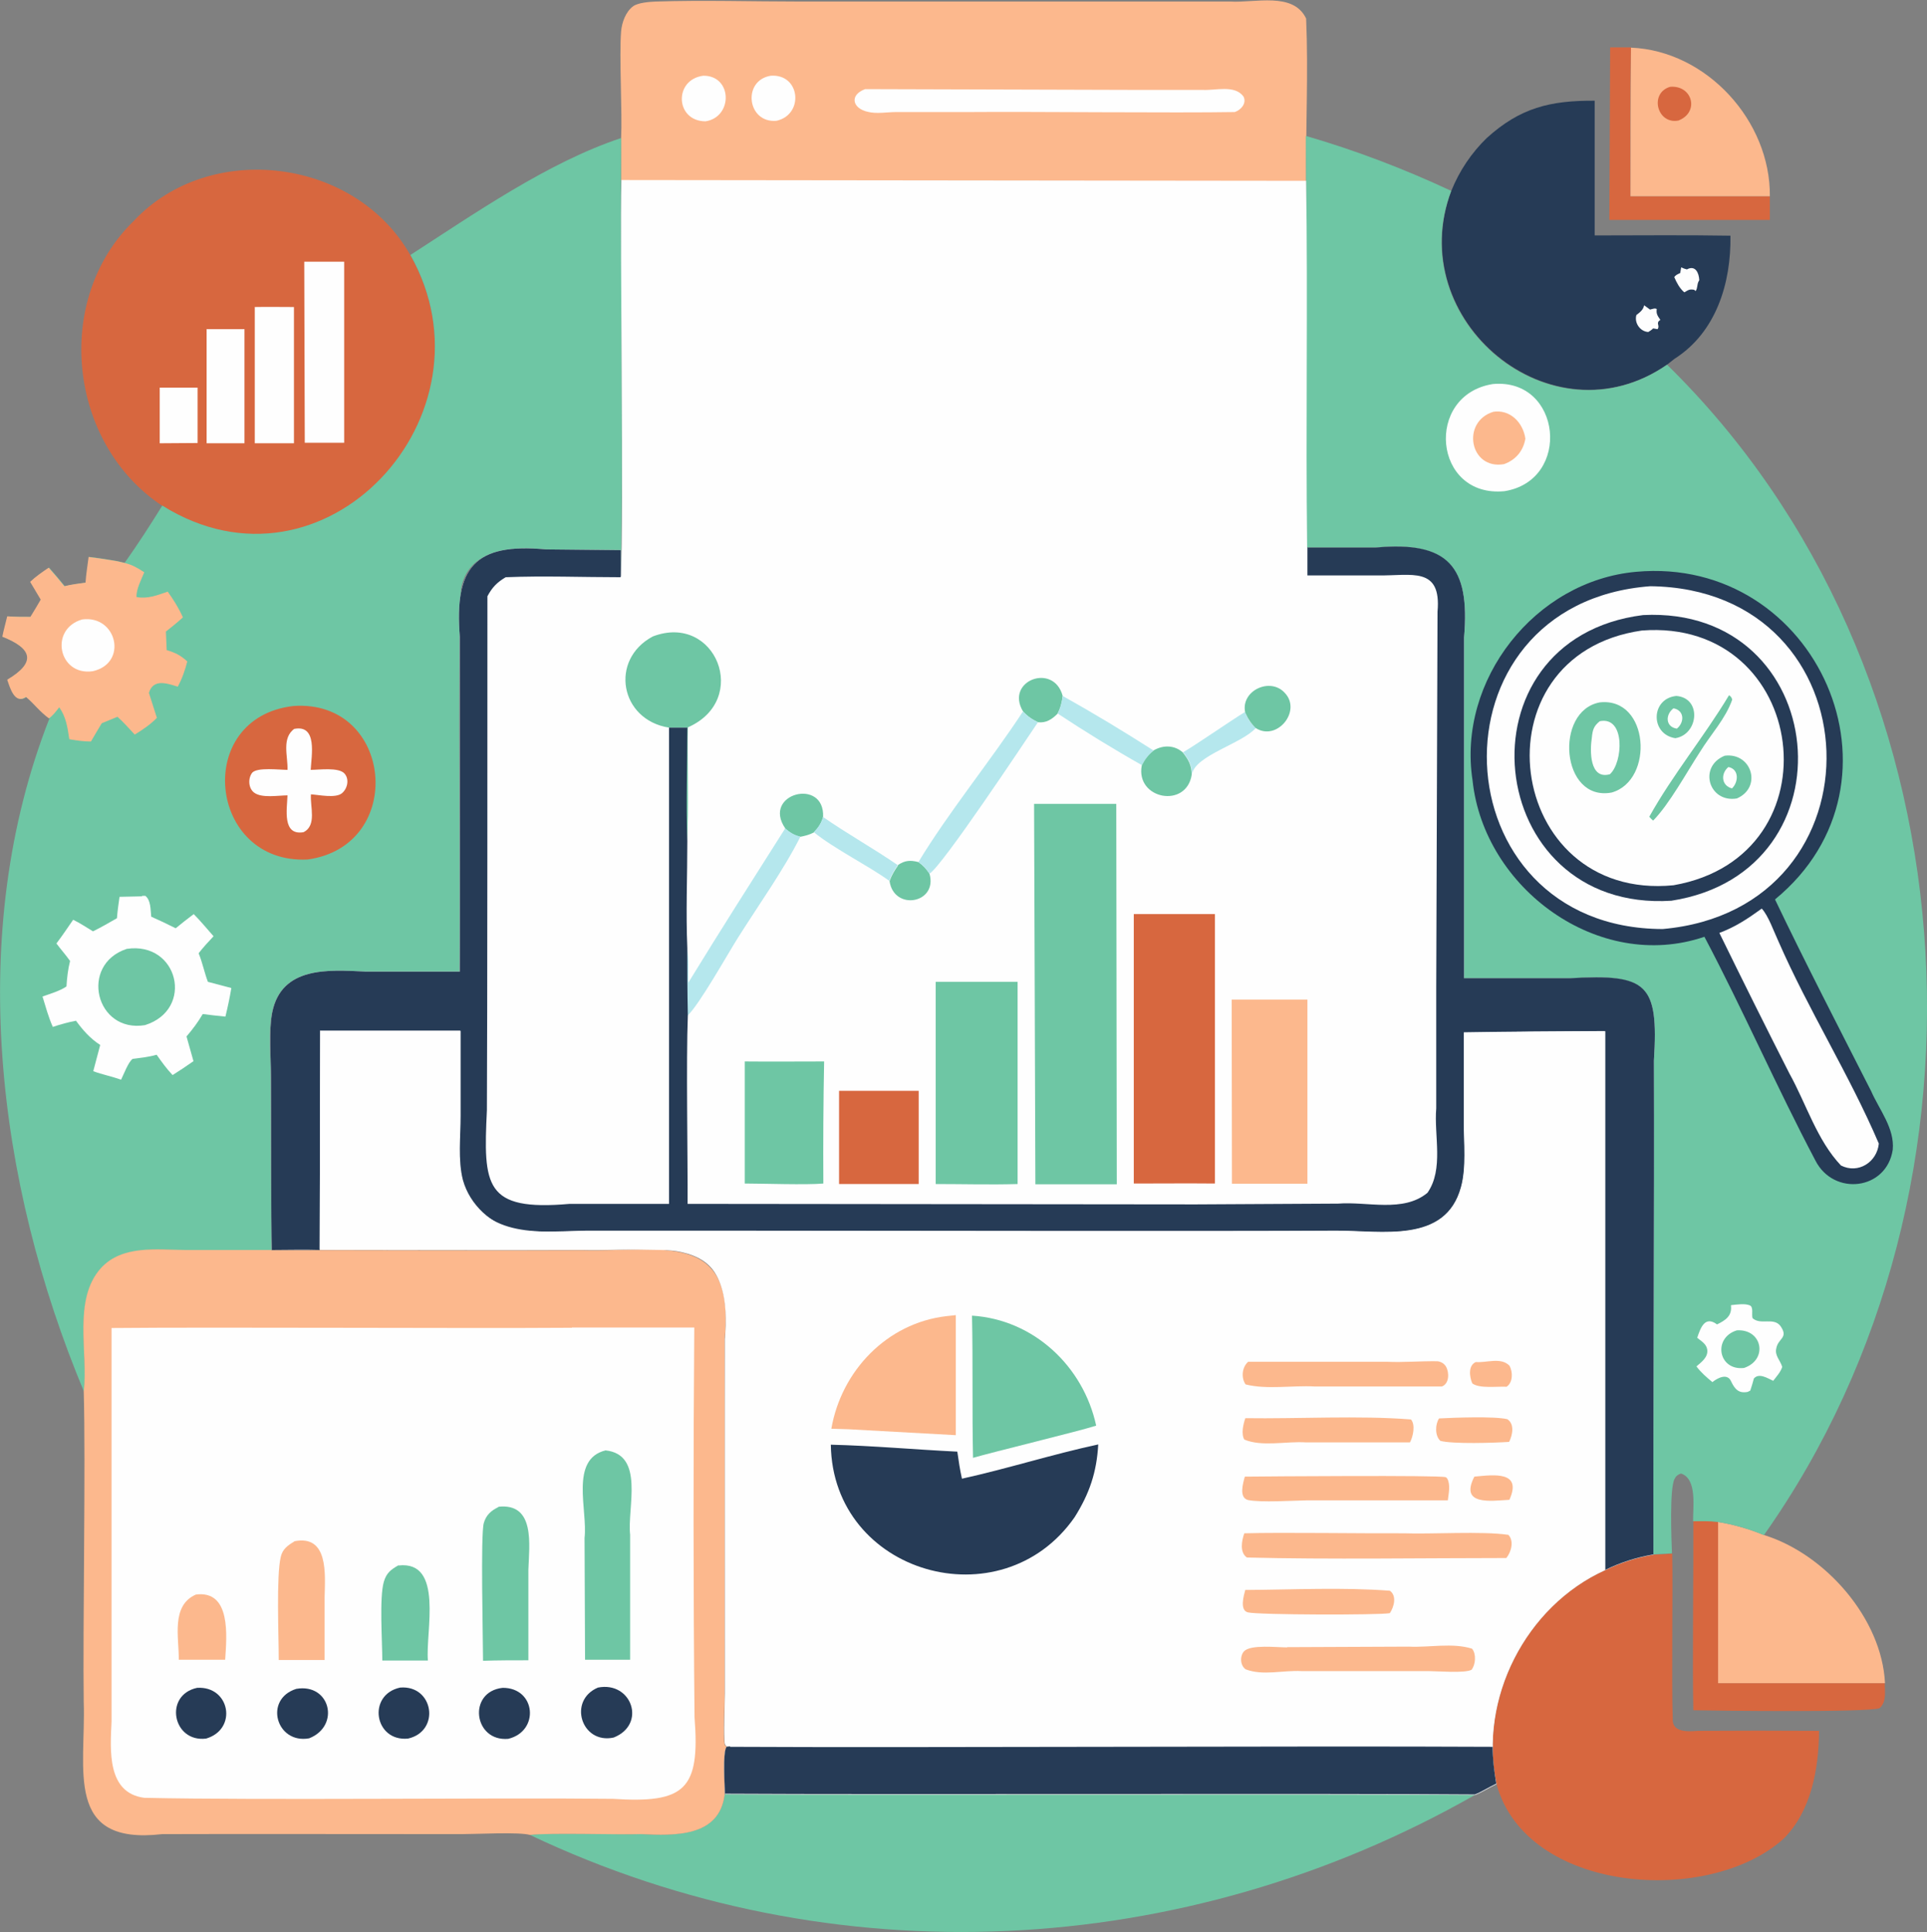
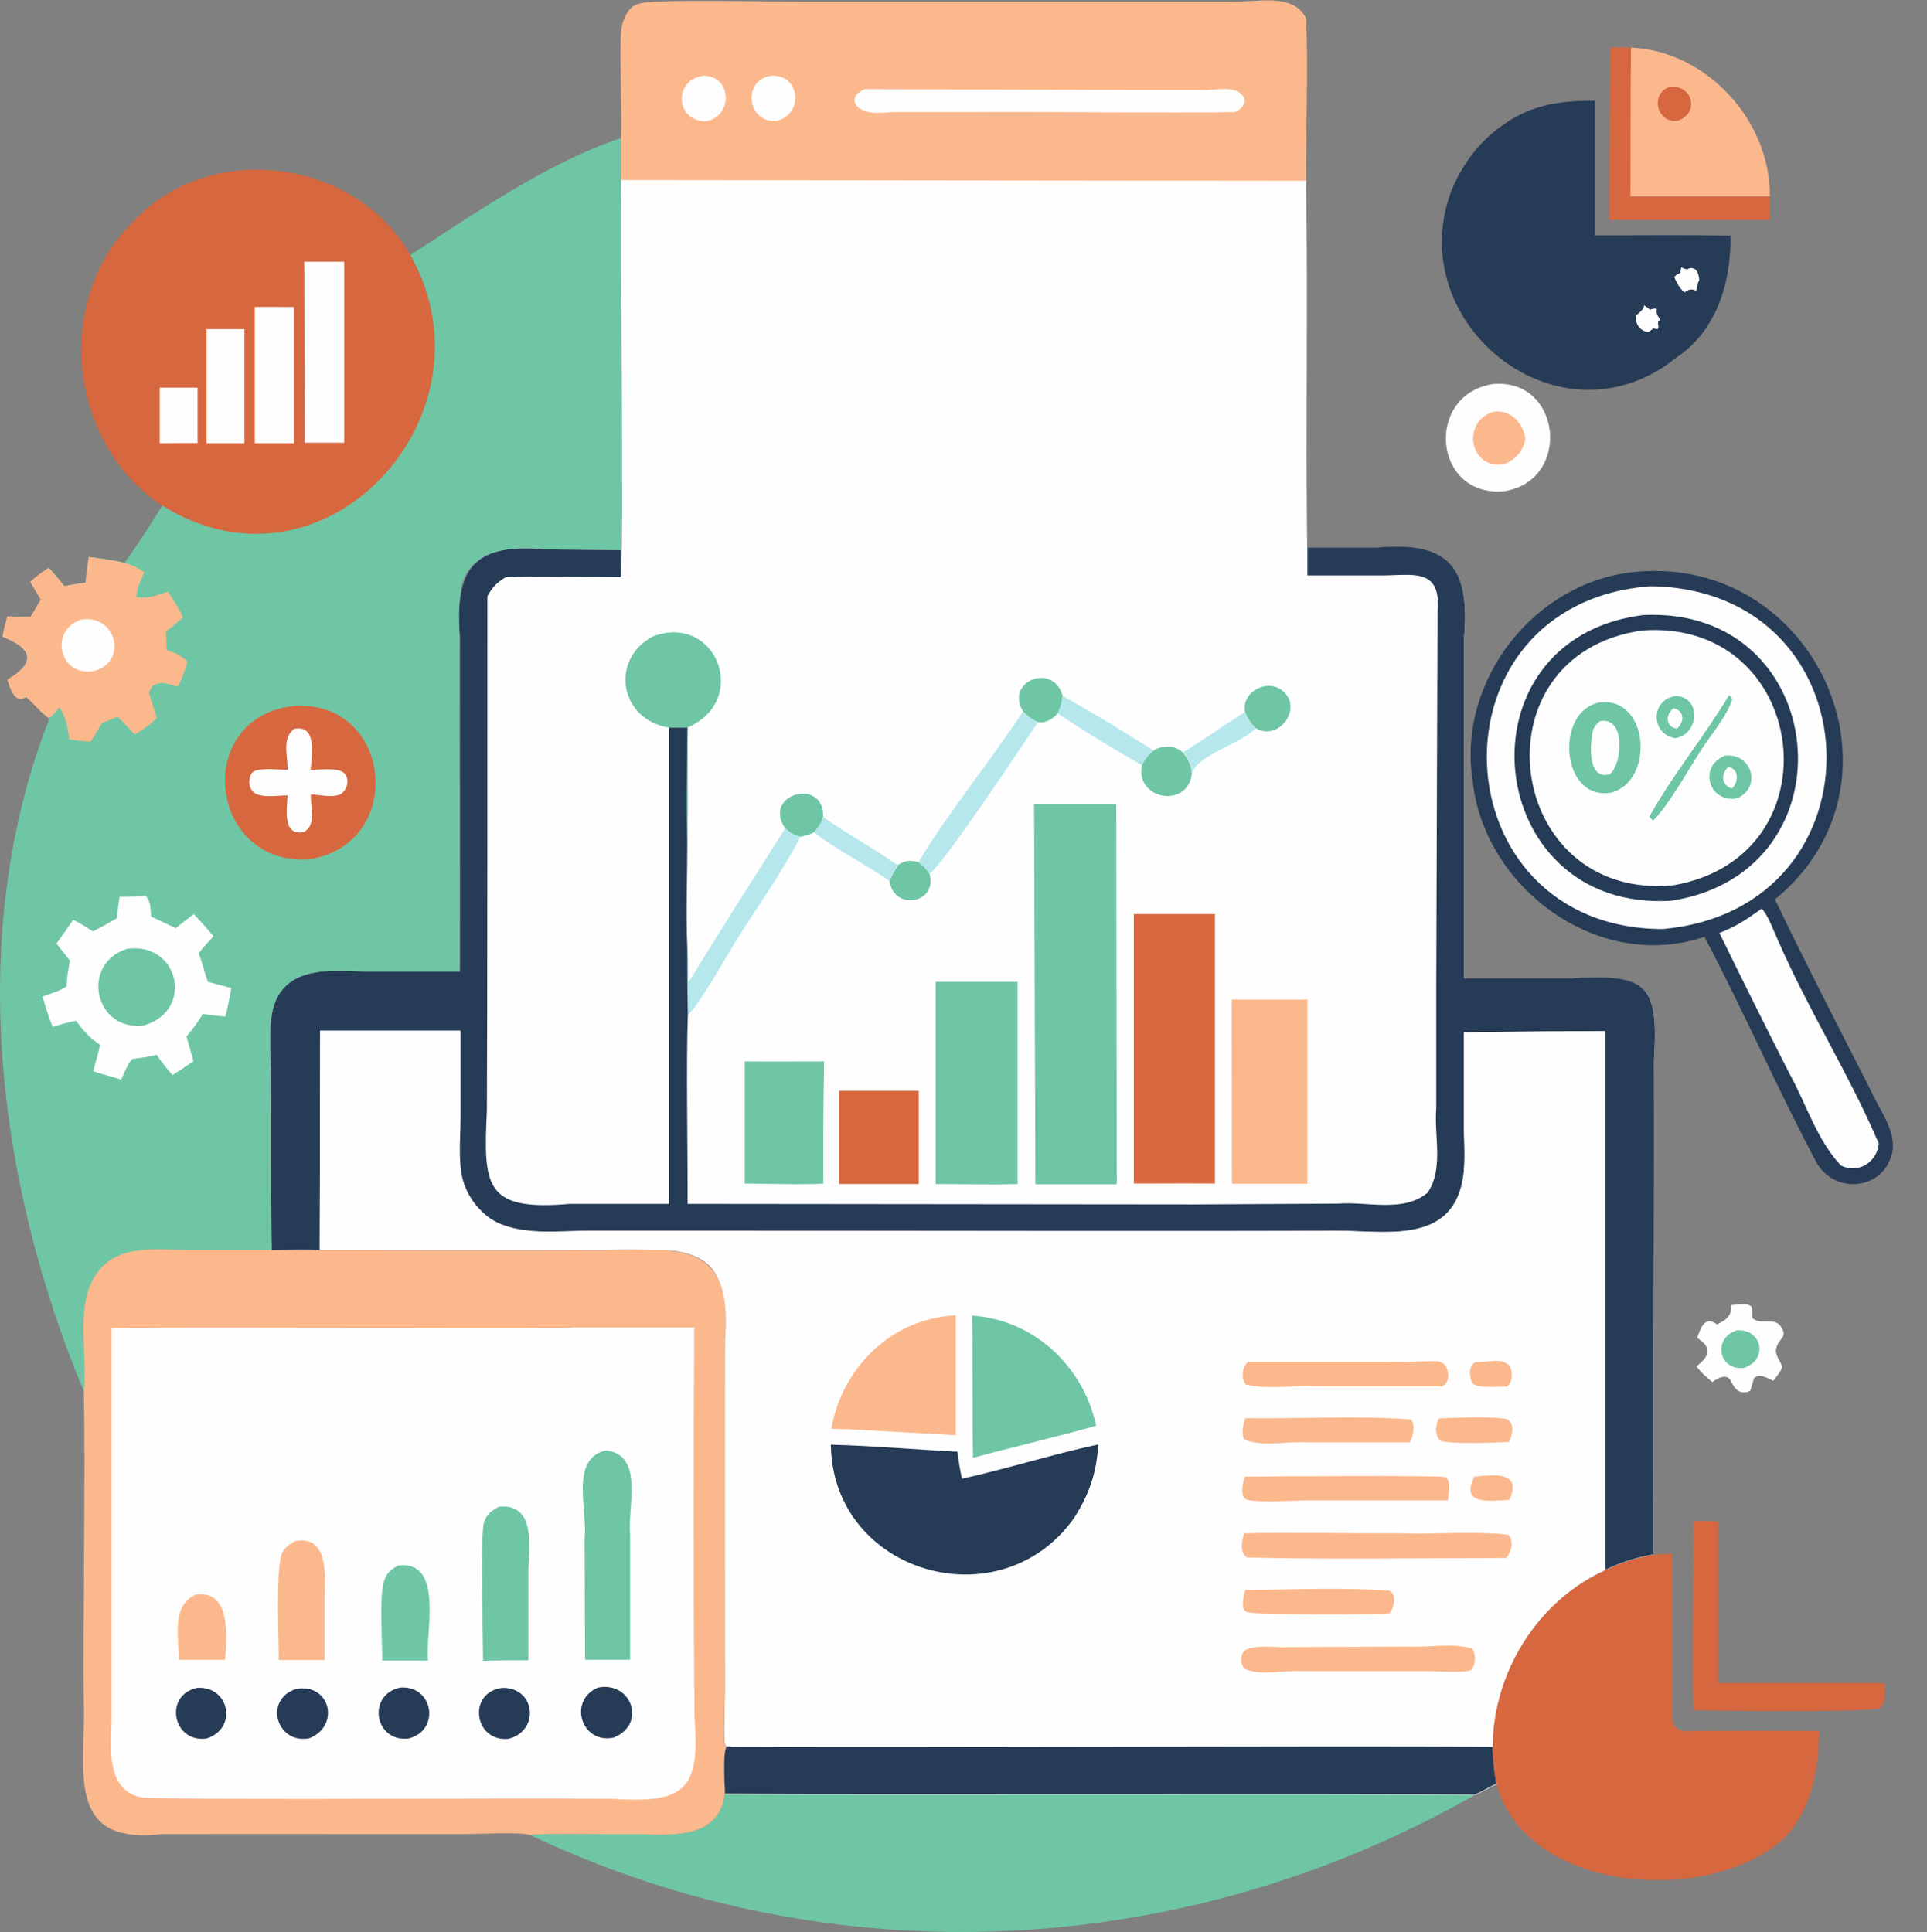
<svg xmlns="http://www.w3.org/2000/svg" id="a" data-name="Layer 1" viewBox="0 0 74.8 75.01">
  <rect x="0" y="0" width="74.8" height="75.01" fill="#808080" stroke="none" />
  <defs>
    <style>
      .b {
        fill: #263b56;
      }

      .c {
        fill: #fcb88d;
      }

      .d {
        fill: #b5e7ed;
      }

      .e {
        fill: #d7673f;
      }

      .f {
        fill: #6ec6a4;
      }

      .g {
        fill: #fefefe;
      }
    </style>
  </defs>
  <path class="e" d="m62.49,1.84h.82c-.03,1.93-.03,3.86-.02,5.78h5.41s0,.92,0,.92h-6.23s.03-6.7.03-6.7Z" />
  <path class="e" d="m65.73,59.05c.32,0,.64,0,.96.03v6.27s6.47,0,6.47,0c0,.34.08.71-.2.97-.47.17-6.27.1-7.23.08-.04-1.73.01-5.57,0-7.35Z" />
  <path class="c" d="m63.31,1.85c2.94.12,5.42,2.85,5.39,5.77h-5.41c0-1.92,0-3.84.02-5.77Z" />
  <path class="e" d="m64.83,3.37c.87-.07,1.15.99.32,1.31-.83.16-1.14-1.07-.32-1.31Z" />
-   <path class="c" d="m66.69,59.09c.62.1,1.2.27,1.79.51,2.36.73,4.57,3.23,4.69,5.75h-6.48s0-6.26,0-6.26Z" />
  <path class="b" d="m57.71,5.36c1.3-1.18,2.47-1.46,4.19-1.45v5.23c1.76,0,3.52-.02,5.27.01.03,1.83-.55,3.75-2.17,4.78l-.28.22c-4.5,3.12-10.28-1.73-8.38-6.75.31-.77.78-1.47,1.38-2.05Z" />
  <path class="g" d="m65.26,10.38c.08.04.14.06.22.08.33-.18.47.14.48.42-.1.14-.05.29-.14.42l-.06-.05c-.19-.03-.22.01-.38.1-.18-.15-.3-.38-.39-.59.06-.09.13-.11.23-.16l.04-.23Z" />
  <path class="g" d="m63.83,11.86l.22.16c.08-.02.2-.07.26-.02-.03.19.04.27.14.42-.2.12,0,.22-.11.36l-.17-.03c-.06.06-.12.1-.19.14-.32-.02-.55-.36-.46-.66.13-.1.27-.2.3-.38Z" />
  <path class="e" d="m64.91,60.31c.03,1.51-.03,4.94.02,6.4-.04.56.57.52.98.49,1.57-.01,3.13-.01,4.7,0-.01,1.46-.3,3.13-1.39,4.2-2.91,2.61-9.97,2.11-11.13-2.13-.7-3.31,1.13-6.92,4.22-8.31.59-.29,1.22-.49,1.87-.6l.74-.04Z" />
  <path class="f" d="m28.14,69.66c6.43.04,22.93-.02,29.11.03-11.27,6.42-24.92,7.14-36.68,1.55.81-.1,3.45,0,4.31-.03,1.29.06,3.05.12,3.25-1.54Z" />
  <path class="e" d="m6.3,19.64c-3.65-2.41-4.26-8.01-1.1-11.07,2.96-3.15,8.61-2.43,10.73,1.34,3.51,6.21-3.33,13.67-9.63,9.73Z" />
  <path class="g" d="m6.2,15.05c.49,0,.98,0,1.47,0v2.15s-1.47.01-1.47.01c0-.72,0-1.45,0-2.17Z" />
  <path class="g" d="m8.01,12.78c.49,0,.98,0,1.48,0v4.43s-1.47,0-1.47,0v-4.44Z" />
  <path class="g" d="m9.88,11.92c.51-.01,1.02,0,1.53,0v5.29s-1.52,0-1.52,0v-5.3Z" />
  <path class="g" d="m11.8,10.16h1.56s0,7.03,0,7.03h-1.53s-.02-7.03-.02-7.03Z" />
  <path class="c" d="m24.11,5.37c.05-1-.08-3.2,0-4.16.03-.34.18-.76.47-.97.2-.14.64-.17.88-.18,1.85-.06,3.72,0,5.57,0h11.52s5.2,0,5.2,0c.96.06,2.45-.39,2.95.66.09,2.09-.02,4.22,0,6.32l-26.59-.03c0-.54,0-1.08,0-1.62Z" />
  <path class="g" d="m29.92,2.94c1.15-.08,1.3,1.51.22,1.75-1.14.1-1.34-1.57-.22-1.75Z" />
  <path class="g" d="m27.3,2.94c1.13-.01,1.16,1.6.09,1.77-1.18,0-1.25-1.62-.09-1.77Z" />
  <path class="g" d="m33.57,3.46l10.3.03h2.81c.5.03,1.25-.21,1.59.26.13.26-.1.52-.34.6-2.28.04-7.92-.02-10.28,0,0,0-2.85,0-2.85,0-.36,0-.78.08-1.12-.01-.59-.13-.72-.65-.1-.88Z" />
  <path class="f" d="m24.11,5.37c-.04,3.68.1,13.45-.02,16.99v-1s-2.91-.03-2.91-.03c-1.3-.11-3.03-.04-3.29,1.57-.14,3.14,0,11.56-.05,14.83h-3.69c-1.42-.07-3.23-.2-3.59,1.58-.15.69-.05,1.83-.05,2.57.01,1.04,0,5.7.03,6.66-1.11,0-2.23.01-3.34,0-1.1-.01-2.44-.2-3.27.7-1.11,1.23-.5,3.29-.67,4.79C-.13,45.92-1.35,36.21,1.92,27.89c-.35-.25-.57-.56-.89-.83-.44.3-.62-.35-.73-.67,1.14-.68.97-1.21-.19-1.67.05-.26.13-.53.19-.79.3.02.6.02.9.02.14-.22.27-.45.4-.67l-.41-.69c.22-.21.47-.38.72-.55.21.24.41.47.61.72.27-.07.55-.1.82-.14.02-.33.08-.67.12-1,.36.04.72.1,1.08.16.1.02.2.05.3.07.51-.72.99-1.46,1.46-2.22,6.3,3.94,13.13-3.53,9.63-9.73,2.45-1.58,5.34-3.6,8.18-4.54Z" />
  <path class="e" d="m11.39,27.41c3.88-.27,4.4,5.43.55,5.96-3.86.19-4.46-5.51-.55-5.96Z" />
  <path class="g" d="m11.42,28.3c.91-.18.67,1.04.64,1.59.32,0,1.08-.11,1.31.14.2.22.12.59-.1.77-.25.2-.89.06-1.2.04-.04.47.24,1.21-.29,1.47-.83.14-.64-.89-.62-1.43-.36,0-1,.12-1.3-.11-.22-.17-.24-.55-.07-.77.2-.22,1.06-.11,1.37-.11.02-.53-.24-1.23.27-1.6Z" />
  <path class="g" d="m5.5,34.78h.14c.22.17.2.54.23.81.32.14.63.29.95.45.23-.19.46-.37.7-.55.27.27.52.58.77.86-.2.21-.4.43-.58.66.15.36.22.74.36,1.11.3.08.61.16.91.24-.06.37-.14.74-.23,1.11-.29-.03-.59-.06-.88-.1-.18.31-.39.59-.63.87.09.32.18.64.27.96-.27.19-.54.37-.81.54-.23-.24-.43-.52-.62-.79-.3.09-.62.12-.93.16-.17.12-.35.61-.45.81-.36-.13-.73-.2-1.08-.33l.27-1.02c-.38-.24-.68-.58-.94-.94-.31.06-.6.14-.9.24-.17-.38-.28-.79-.4-1.18.31-.11.66-.21.93-.39.02-.34.06-.67.14-.99-.17-.24-.36-.45-.53-.68.23-.3.44-.62.65-.92.27.13.52.3.77.45.32-.16.62-.33.93-.51.02-.28.06-.55.1-.83l.89-.02Z" />
  <path class="f" d="m4.92,36.84c2-.3,2.64,2.35.71,2.96-1.92.32-2.56-2.35-.71-2.96Z" />
  <path class="c" d="m3.47,21.63c.36.04.72.1,1.08.16.1.02.2.05.3.07.29.07.51.2.75.36-.11.27-.32.67-.3.96.44.08.8-.07,1.21-.21.23.32.43.64.59,1-.21.19-.43.37-.66.55l.03.72c.33.1.54.2.8.44-.09.35-.2.67-.37.98-.42-.13-.95-.32-1.12.24l.31.97c-.25.26-.55.46-.86.65-.22-.23-.43-.48-.67-.69l-.61.25c-.14.23-.28.47-.42.71-.29,0-.55-.04-.84-.09-.07-.46-.12-.85-.39-1.24-.12.15-.24.32-.4.43-.35-.25-.57-.56-.89-.83-.44.3-.62-.35-.73-.67,1.14-.68.97-1.21-.19-1.67.05-.26.13-.53.19-.79.3.02.6.02.9.02.14-.22.27-.45.4-.67l-.41-.69c.22-.21.47-.38.72-.55.21.24.41.47.61.72.27-.07.55-.1.82-.14.02-.33.08-.67.12-1Z" />
  <path class="g" d="m3.19,24.05c1.35-.18,1.79,1.7.41,2.01-1.33.19-1.7-1.64-.41-2.01Z" />
  <path class="c" d="m10.53,48.54c3.27-.01,8.73.02,12.07,0,3.04.08,5.97-.85,5.53,3.47,0,2.1,0,11.47,0,13.75,0,.33-.06,1.73,0,1.97.02.09.13.09.2.1l-.14.02c-.15.24-.06,1.48-.06,1.82-.2,1.67-1.96,1.6-3.25,1.54-.87.03-3.49-.06-4.31.03-.43-.12-2.09-.03-2.65-.03-1.89,0-9.92-.01-11.63,0-3.82.44-2.95-2.52-3.04-5.13-.04-2.8.08-9.34,0-12.06.18-1.5-.44-3.56.67-4.79.83-.9,2.16-.71,3.27-.7,1.11,0,2.23,0,3.34,0Z" />
  <path class="g" d="m22.2,51.54h4.75c-.04,4.97-.04,10.15.01,15.14.22,2.81-.38,3.34-3.17,3.16-4.45-.05-13.76.06-18.19-.04-1.46-.19-1.32-1.86-1.27-2.97,0,0,0-3.47,0-3.47,0,0,0-11.8,0-11.8,4.17-.04,13.57.02,17.87-.01Z" />
  <path class="b" d="m7.65,65.53c1.28-.08,1.58,1.61.35,1.97-1.3.16-1.65-1.69-.35-1.97Z" />
  <path class="b" d="m11.5,65.57c1.32-.23,1.72,1.44.5,1.92-1.28.23-1.77-1.52-.5-1.92Z" />
  <path class="b" d="m15.53,65.52c1.3-.11,1.58,1.69.31,1.98-1.31.13-1.6-1.7-.31-1.98Z" />
  <path class="b" d="m19.51,65.53c1.29-.01,1.45,1.68.22,1.98-1.35.12-1.59-1.83-.22-1.98Z" />
  <path class="b" d="m23.21,65.52c1.31-.26,1.9,1.43.61,1.94-1.25.27-1.79-1.44-.61-1.94Z" />
  <path class="c" d="m7.59,61.91c1.39-.19,1.21,1.62,1.15,2.53-.41,0-1.38,0-1.8,0,.01-.86-.31-2.1.66-2.53Z" />
  <path class="f" d="m15.47,60.78c1.77-.2,1.04,2.59,1.14,3.69-.35,0-1.41,0-1.77,0,0-.73-.12-2.45.06-3.06.1-.34.27-.47.57-.64Z" />
  <path class="c" d="m11.42,59.84c1.34-.27,1.2,1.29,1.18,2.17,0,0,0,2.44,0,2.44-.34,0-1.42,0-1.78,0,0-.9-.1-3.28.08-4.01.07-.3.27-.44.52-.59Z" />
  <path class="f" d="m19.34,58.5c1.45-.16,1.2,1.49,1.17,2.45,0,0,0,3.51,0,3.51-.56,0-1.21,0-1.76.02,0-.84-.1-4.9.03-5.35.09-.31.28-.48.57-.62Z" />
  <path class="f" d="m23.5,56.31c1.54.16.84,2.23.96,3.28,0,0,0,4.85,0,4.85-.43,0-1.32,0-1.75,0l-.02-4.73c.13-1.06-.59-3.06.82-3.4Z" />
-   <path class="f" d="m50.7,5.28c1.93.56,3.81,1.28,5.63,2.13-1.9,5.03,3.88,9.87,8.38,6.75,11.98,11.74,13.37,31.84,3.76,45.44-.58-.24-1.16-.41-1.79-.51-.32-.04-.64-.03-.96-.03-.01-.52.17-1.65-.47-1.85-.12.04-.19.09-.25.21-.2.39-.12,2.36-.1,2.89l-.74.04c-.02-5.36.03-13.78.02-19.17.19-3.01-.28-3.37-3.25-3.2,0,0-4.12,0-4.12,0,0-2.21,0-11.22,0-13.23.24-2.79-.63-3.75-3.44-3.49,0,0-2.65,0-2.65,0-.04-5.33,0-10.66-.03-15.98Z" />
  <path class="g" d="m67.21,50.67c.2-.02.52-.07.71.01.16.07.06.36.11.5.32.28.81-.05,1.08.3.33.47-.09.47-.16.87-.07.28.16.47.23.72-.06.2-.22.37-.35.54-.22-.1-.55-.32-.75-.09-.04.16-.09.31-.14.47l-.1.05c-.35.07-.5-.11-.64-.4-.14-.34-.52-.15-.73.02-.23-.19-.44-.37-.62-.61.2-.17.46-.36.42-.65-.03-.22-.23-.33-.39-.46.13-.39.3-.87.77-.52.33-.16.59-.33.54-.74Z" />
  <path class="f" d="m67.42,51.65c.99-.06,1.22,1.14.28,1.46-1,.12-1.23-1.17-.28-1.46Z" />
  <path class="g" d="m57.95,14.91c2.67-.24,3.07,3.74.45,4.16-2.77.27-3.12-3.74-.45-4.16Z" />
  <path class="c" d="m57.95,15.99c.66-.11,1.17.41,1.26,1.04-.08.48-.38.83-.83.99-1.33.23-1.67-1.64-.42-2.03Z" />
  <path class="b" d="m63.51,22.2c7.03-.64,10.94,8.16,5.39,12.72,1.14,2.39,2.52,5.06,3.73,7.44.32.73.92,1.45.84,2.28-.24,1.57-2.29,1.81-3,.42-1.51-2.86-2.8-5.83-4.31-8.69-4.1,1.4-8.56-1.88-9-6.07-.6-3.9,2.43-7.75,6.35-8.1Z" />
  <path class="g" d="m68.38,35.27c.26.27.48.91.65,1.27,1.17,2.68,2.75,5.17,3.9,7.86-.07.72-.8,1.19-1.47.85-.93-.98-1.35-2.4-2-3.57-.92-1.81-1.83-3.64-2.72-5.46.62-.23,1.1-.55,1.64-.94Z" />
  <path class="g" d="m64.06,22.76c8.82.1,9.25,12.53.48,13.31-8.76-.02-9.27-12.65-.48-13.31Z" />
  <path class="b" d="m63.78,23.88c7.29-.37,8.3,9.97,1.1,11.09-7.36.47-8.44-10.17-1.1-11.09Z" />
  <path class="g" d="m63.73,24.48c6.48-.5,7.69,8.76,1.23,9.89-6.55.64-7.81-8.94-1.23-9.89Z" />
  <path class="f" d="m67.11,26.99c.09.06.09.07.13.17-.26.75-.84,1.36-1.25,2.03-.51.78-1.19,2.03-1.82,2.67-.06-.05-.1-.09-.15-.15.9-1.62,2.13-3.11,3.09-4.71Z" />
  <path class="f" d="m65.07,27.02c1,.08.86,1.5-.04,1.64-.98-.15-.96-1.54.04-1.64Z" />
  <path class="g" d="m64.96,27.5c.43.08.43.55.13.79-.45-.07-.45-.55-.13-.79Z" />
  <path class="f" d="m66.95,29.34c1.05-.13,1.46,1.23.47,1.66-1.09.18-1.51-1.24-.47-1.66Z" />
  <path class="g" d="m67.09,29.78c.42.08.4.58.14.83-.42-.11-.44-.58-.14-.83Z" />
  <path class="f" d="m62.1,27.27c1.92-.21,2.12,3.03.46,3.5-1.98.37-2.23-3.18-.46-3.5Z" />
  <path class="g" d="m62.1,28c1-.2.9,1.61.39,2.06-.79.22-.78-.91-.7-1.42.03-.3.07-.45.31-.64Z" />
  <path class="g" d="m24.11,6.99l26.59.03c.07,4.75-.02,9.5.04,14.25h2.65c2.82-.26,3.68.71,3.44,3.49,0,1.97,0,11.08,0,13.23h4.12c2.98-.17,3.44.19,3.25,3.2.02,5.4-.03,13.79-.02,19.17-.65.11-1.28.31-1.87.6-3.09,1.4-4.92,5-4.22,8.31-.28.13-.55.31-.83.42-6.09-.05-22.78.01-29.11-.03,0-.33-.09-1.58.06-1.82l.14-.02c-.08-.01-.18,0-.2-.1-.06-.24,0-1.63,0-1.97,0-2.34-.01-11.6,0-13.75.44-4.32-2.48-3.39-5.53-3.47-3.36.02-8.77-.01-12.07,0-.03-.93-.02-5.64-.03-6.66,0-.74-.09-1.88.05-2.57.36-1.78,2.17-1.65,3.59-1.58,0,0,3.69,0,3.69,0,0-2.12.01-11.07,0-12.99-.22-2.7.58-3.66,3.34-3.4,0,0,2.91.03,2.91.03v1c.12-2.44-.04-12.68.02-15.37Z" />
  <path class="f" d="m34.85,33.59c.27-.19.49-.2.8-.12.19.13.3.26.43.45.33,1.16-1.38,1.46-1.55.29.08-.23.19-.41.33-.61Z" />
  <path class="d" d="m45.92,29.21c.56-.33,1.84-1.22,2.41-1.57.1.26.21.44.42.62-.53.61-2.36,1.07-2.48,1.8-.01-.37-.13-.57-.35-.86Z" />
  <path class="f" d="m30.48,32.16c-.92-1.35,1.54-1.99,1.47-.44-.07.25-.18.41-.36.6-.17.09-.33.13-.53.17-.25-.06-.39-.16-.59-.32Z" />
  <path class="f" d="m39.71,27.62c-.71-1.19,1.19-1.91,1.54-.6-.03.25-.08.46-.2.69-.21.21-.44.37-.76.33-.23-.11-.41-.23-.58-.42Z" />
  <path class="f" d="m48.33,27.64c-.16-.83.98-1.36,1.54-.74.67.7-.3,1.89-1.12,1.37-.2-.19-.31-.37-.42-.62Z" />
  <path class="d" d="m31.95,31.72c.93.65,1.96,1.22,2.9,1.87-.14.2-.25.38-.33.61-.78-.57-2.13-1.24-2.93-1.89.18-.19.29-.35.36-.6Z" />
  <path class="d" d="m41.25,27.02c1.2.67,2.37,1.38,3.53,2.12-.2.16-.33.35-.45.57-1.1-.62-2.22-1.31-3.28-2.01.12-.23.17-.43.2-.69Z" />
  <path class="f" d="m44.77,29.14c.37-.22.81-.22,1.14.07.22.28.34.49.35.86-.2,1.34-2.19.96-1.94-.35.12-.23.25-.41.45-.57Z" />
  <path class="d" d="m39.71,27.62c.17.19.35.31.58.42-.52.77-3.71,5.58-4.21,5.88-.13-.19-.24-.31-.43-.45,1.15-1.91,2.84-3.98,4.06-5.85Z" />
  <path class="d" d="m30.48,32.16c.2.17.34.26.59.32-.64,1.28-1.64,2.68-2.42,3.92-.4.63-1.5,2.6-1.96,3.03-.02-.87-.03-1.75-.02-2.62.08.43.04.91.05,1.34,1.23-2.01,2.5-4,3.76-5.99Z" />
  <path class="f" d="m25.97,28.25c-1.91-.3-2.32-2.64-.63-3.54,2.44-.93,3.8,2.46,1.36,3.53-.03,1.08.05,3.38-.04,4.42-.07-1.46,0-2.95,0-4.41-.23,0-.46,0-.7,0Z" />
  <path class="e" d="m32.57,42.35h3.09s0,3.62,0,3.62h-3.09s0-3.62,0-3.62Z" />
  <path class="f" d="m28.91,41.21c1.03.01,2.06,0,3.08,0-.03,1.58-.04,3.16-.03,4.74-.66.06-2.36,0-3.05,0v-4.74Z" />
  <path class="c" d="m47.81,38.81h2.94s0,7.15,0,7.15h-2.93s-.01-7.15-.01-7.15Z" />
  <path class="f" d="m36.32,38.12c1.06,0,2.12,0,3.18,0v7.85c-1.06.03-2.12,0-3.18,0v-7.85Z" />
  <path class="e" d="m44.01,35.49c1.05,0,2.1,0,3.15,0v10.46c-1.05-.01-2.1,0-3.15,0v-10.46Z" />
  <path class="f" d="m40.14,31.21c1.06,0,2.13,0,3.19,0l.02,14.77h-3.16s-.05-14.76-.05-14.76Z" />
  <path class="b" d="m50.74,21.26h2.65c2.82-.26,3.68.71,3.44,3.49,0,1.97,0,11.08,0,13.23h4.12c2.98-.17,3.44.19,3.25,3.2.02,5.4-.03,13.79-.02,19.17-.65.11-1.28.31-1.87.6v-20.91c-1.82,0-3.65.02-5.48.05v3.52c0,.78.1,1.73-.11,2.49-.61,2.21-3.07,1.68-4.87,1.69-4.48.03-19.08,0-23.79,0,0,0-5.3,0-5.3,0-.88,0-1.84.08-2.7-.04-.98-.17-1.83-.99-2.09-1.93-.2-.77-.09-1.71-.09-2.5,0,0,0-3.3,0-3.3h-5.45s-.02,8.51-.02,8.51c-.62-.02-1.24,0-1.86,0-.03-.93-.02-5.64-.03-6.66,0-.74-.09-1.88.05-2.57.36-1.78,2.17-1.65,3.59-1.58,0,0,3.69,0,3.69,0,0-2.12.01-11.07,0-12.99-.22-2.7.58-3.66,3.34-3.4,0,0,2.91.03,2.91.03v1s-.01.05-.01.05c-1.48,0-2.98-.06-4.46,0-.34.2-.53.4-.71.74,0,3.34,0,16.9-.02,19.95-.14,2.94-.1,3.93,3.21,3.64,0,0,3.86,0,3.86,0v-18.49c.24,0,.47,0,.71,0,0,1.46-.06,2.95,0,4.41,0,1.37-.06,2.77,0,4.14,0,.87,0,1.75.02,2.62-.07,1.77,0,5.5-.01,7.32l19.72.02s5.53-.03,5.53-.03c1.13-.09,2.53.36,3.47-.42.64-.92.25-2.22.34-3.28,0,0,0-4.66,0-4.66l.05-14.62c.16-1.78-1.02-1.39-2.3-1.41,0,0-2.75,0-2.75,0v-1.09Z" />
  <path class="g" d="m12.41,40.02h5.45s0,3.29,0,3.29c0,.79-.11,1.74.09,2.5.68,2.26,2.9,2.04,4.8,1.97,0,0,5.3,0,5.3,0,4.78,0,19.24.03,23.79,0,1.78-.01,4.27.52,4.87-1.69.21-.76.11-1.7.11-2.49v-3.52c1.83-.03,3.66-.04,5.48-.05v20.91c-3.09,1.4-4.92,5-4.22,8.31-.28.13-.55.31-.83.42-6.09-.05-22.78.01-29.11-.03,0-.33-.09-1.58.06-1.82l.14-.02c-.08-.01-.18,0-.2-.1-.06-.24,0-1.63,0-1.97v-10.6s0-3.14,0-3.14c.12-1.42-.02-3.13-1.72-3.44-4.13-.12-9.87.04-14.01-.04l.02-8.51Z" />
  <path class="c" d="m57.23,57.33c.75-.07,1.87-.23,1.36.9-.73.04-1.94.23-1.36-.9Z" />
  <path class="c" d="m57.28,52.88c.42.04.97-.2,1.31.14.14.24.14.66-.11.82-.35-.02-1.06.08-1.33-.13-.11-.25-.17-.7.14-.83Z" />
  <path class="c" d="m55.86,55.07c.59-.03,2.15-.09,2.65.03.29.19.2.62.07.88-.54.04-2.22.09-2.67-.04-.22-.2-.2-.65-.05-.87Z" />
  <path class="c" d="m48.34,61.73c1.85-.01,3.77-.11,5.61.03.28.2.16.63,0,.87-.4.08-5.11.07-5.51-.03-.33-.08-.16-.66-.1-.88Z" />
  <path class="c" d="m48.33,55.06c2.07.03,4.41-.11,6.44.05.18.21.08.67-.04.89h-4.04c-.76-.05-1.71.18-2.39-.11-.13-.22-.04-.6.04-.83Z" />
  <path class="c" d="m48.32,57.33c.89-.01,7.56-.06,7.79.02.03,0,.05.04.07.06.13.24.05.58.02.84h-5.44c-.62.01-1.77.09-2.31-.01-.37-.09-.2-.65-.13-.91Z" />
  <path class="c" d="m48.45,52.87h5.37c.66.03,1.33-.03,1.98-.02.14.02.26.09.33.21.13.23.13.66-.16.77h-4.93c-.88-.05-1.84.13-2.69-.08-.18-.26-.14-.67.1-.88Z" />
  <path class="c" d="m49.97,63.95l4.71-.02c.79.04,1.7-.16,2.46.08.17.2.14.62-.02.82-.28.14-1.3.05-1.67.05h-4.93c-.71-.04-1.5.19-2.17-.07-.21-.15-.23-.51-.06-.7.26-.27,1.28-.15,1.67-.15Z" />
  <path class="c" d="m48.31,59.53c1.41-.04,4.72.01,6.18,0,1.05.04,3.05-.09,4.06.06.23.24.11.67-.08.9-3.11,0-6.95.06-10.07-.02-.29-.2-.2-.66-.1-.94Z" />
  <path class="c" d="m36.73,51.1l.37-.04v4.66s-4.17-.23-4.17-.23l-.66-.02c.39-2.25,2.16-4.1,4.46-4.37Z" />
  <path class="f" d="m37.73,51.08c2.39.15,4.32,1.96,4.82,4.27-.68.22-4.03,1.03-4.78,1.25-.04-1.84,0-3.68-.04-5.52Z" />
  <path class="b" d="m32.25,56.09c1.63.04,3.28.19,4.91.27.05.35.1.7.18,1.05,1.77-.39,3.52-.95,5.29-1.33-.06,1.08-.34,1.91-.92,2.83-2.84,4.07-9.39,2.2-9.46-2.82Z" />
  <path class="b" d="m28.34,67.82c7.29.04,22.12-.04,29.6,0,0,.48.06.96.14,1.43-.28.13-.55.31-.83.42-6.09-.05-22.78.01-29.11-.03,0-.33-.09-1.58.06-1.82l.14-.02Z" />
</svg>